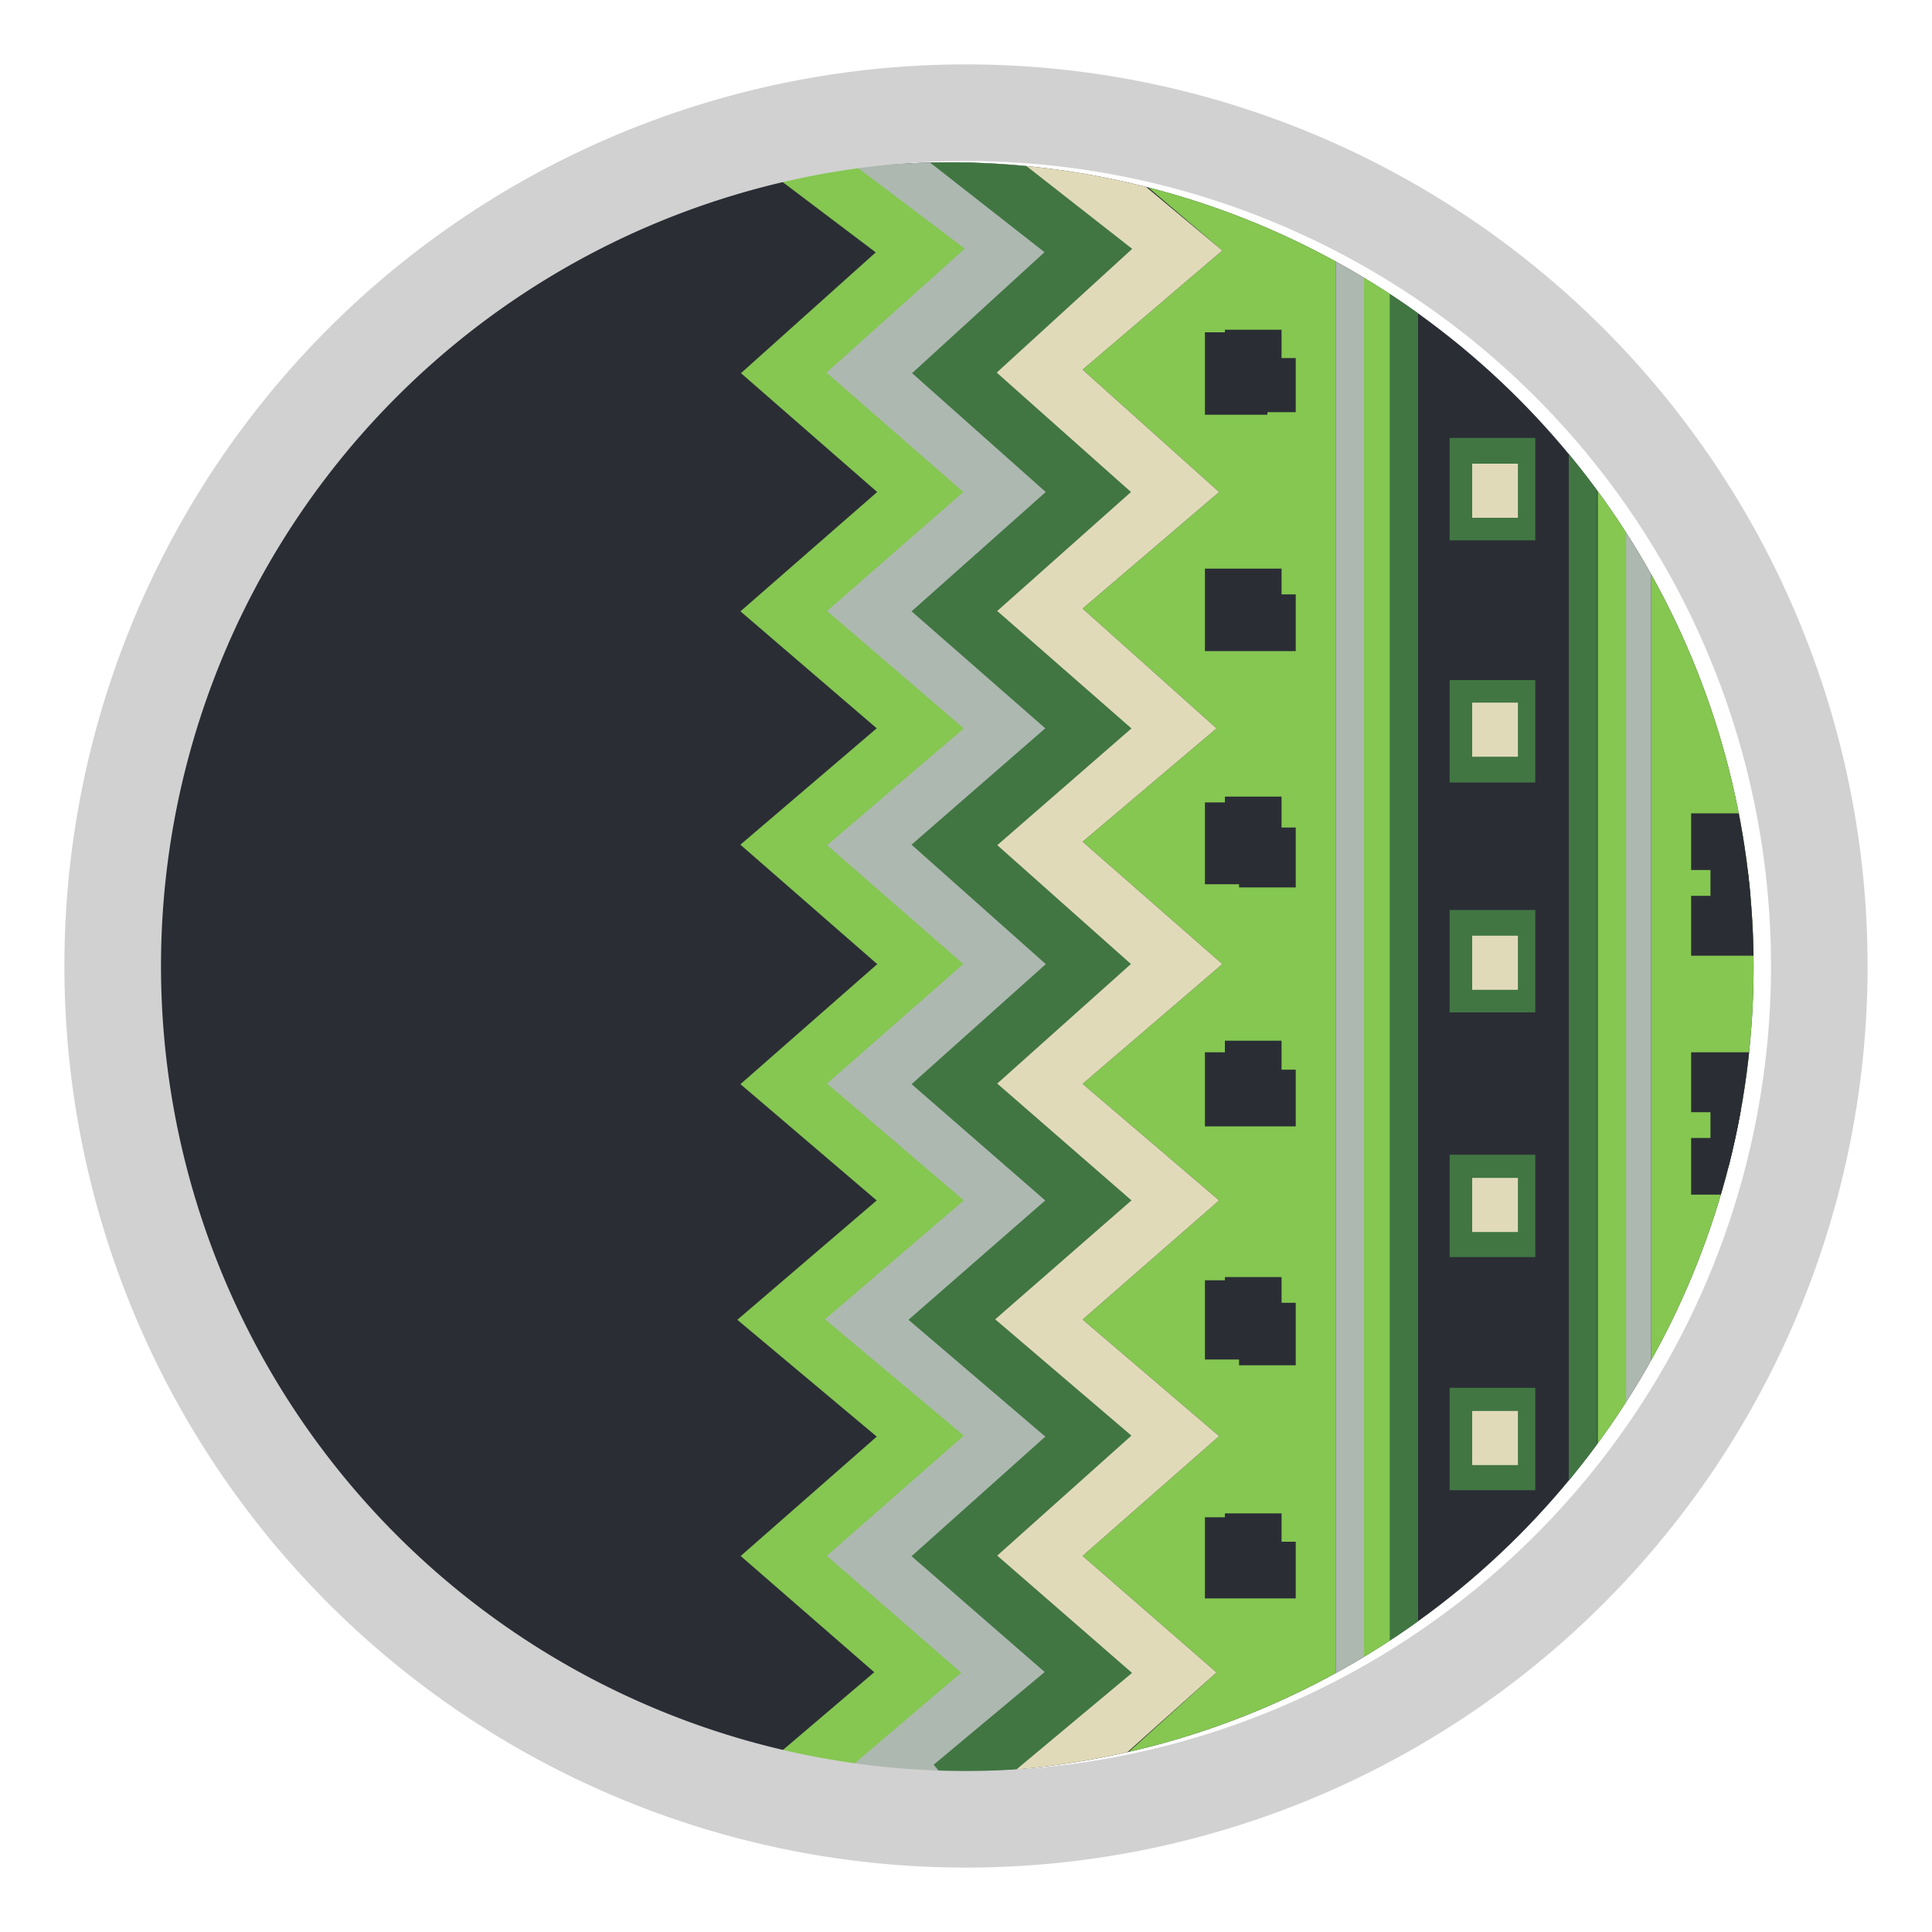
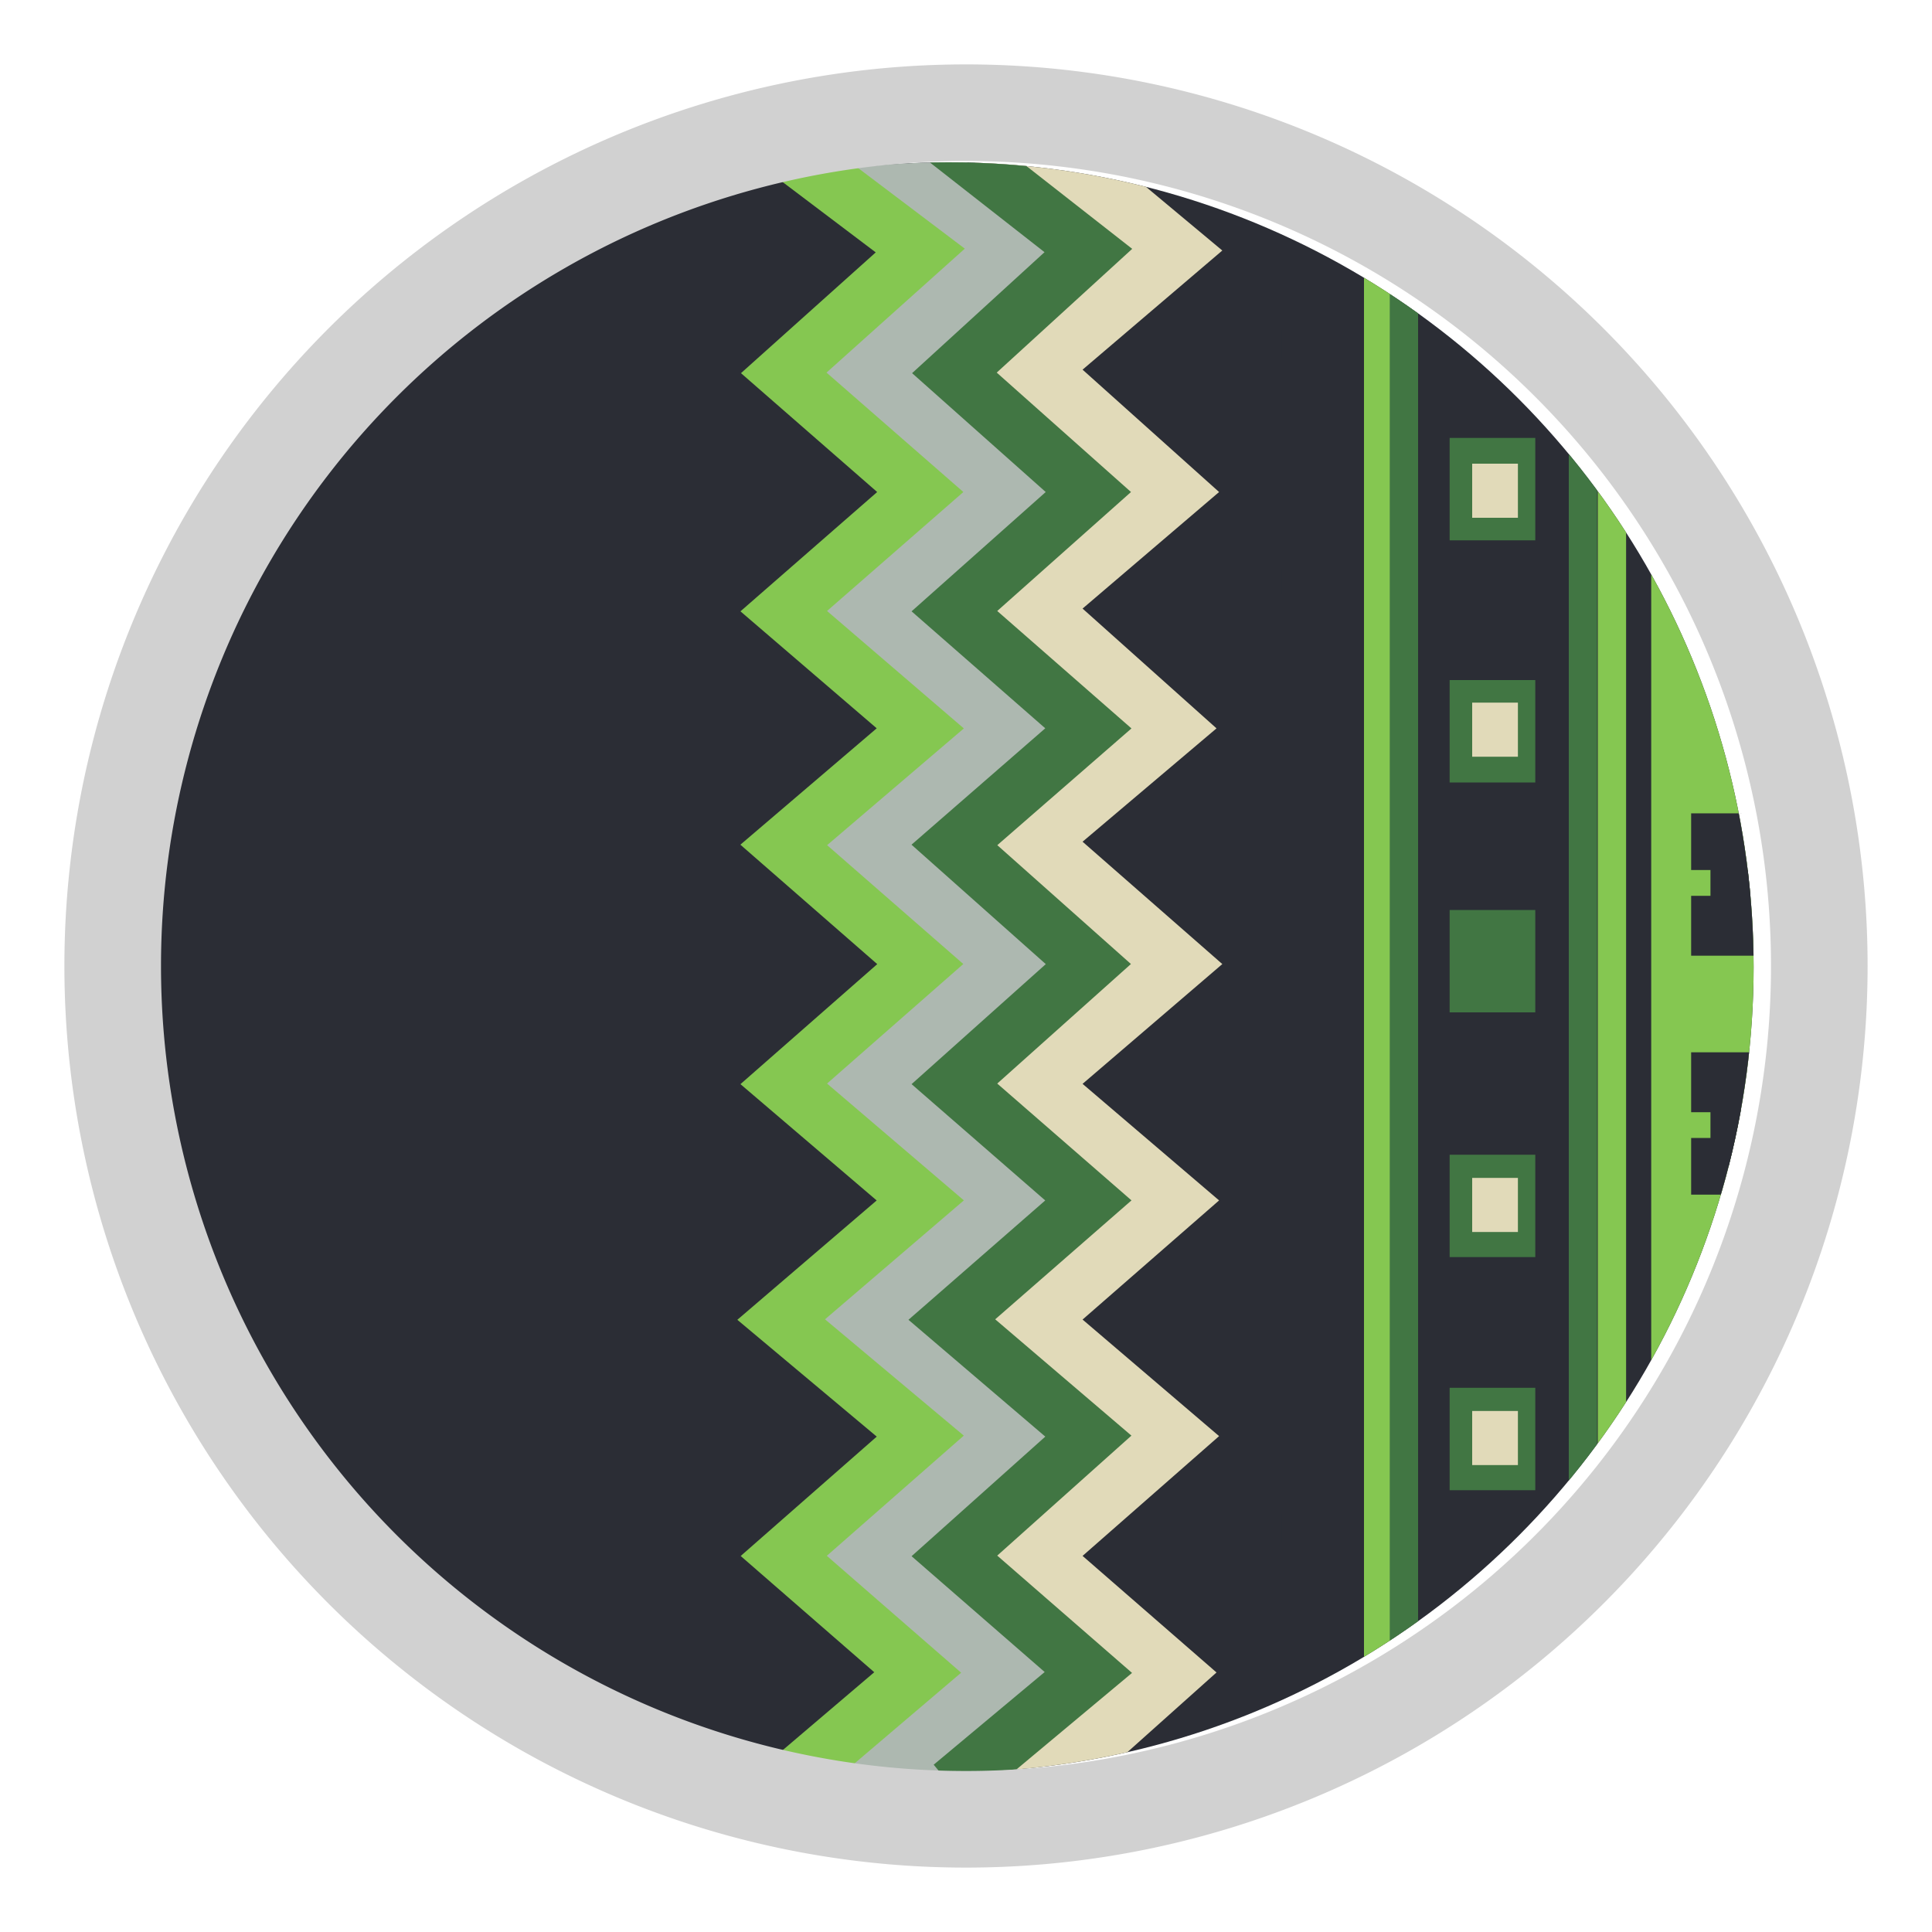
<svg xmlns="http://www.w3.org/2000/svg" id="Livello_1" data-name="Livello 1" viewBox="0 0 30 30">
  <defs>
    <style>.cls-1,.cls-10,.cls-11{fill:none;}.cls-2{clip-path:url(#clip-path);}.cls-3,.cls-5{fill:#2b2d35;}.cls-4{fill:#85c751;}.cls-5{stroke:#2b2d35;}.cls-10,.cls-11,.cls-5,.cls-8{stroke-miterlimit:10;stroke-width:0.88px;}.cls-6{fill:#adb8b0;}.cls-7{fill:#417643;}.cls-8{stroke:#000;}.cls-9{fill:#e1dab9;}.cls-10{stroke:#85c751;}.cls-11{stroke:#417643;}.cls-12{fill:#d1d1d1;}</style>
    <clipPath id="clip-path">
      <circle class="cls-1" cx="14.73" cy="15.02" r="12.5" />
    </clipPath>
  </defs>
  <g class="cls-2">
    <circle class="cls-3" cx="14.73" cy="15.02" r="12.5" />
-     <polygon class="cls-4" points="17.83 2.91 20.74 3.18 20.74 27.07 17.52 27.21 18.89 25.97 16.81 24.16 18.93 22.3 16.81 20.49 18.93 18.64 16.81 16.83 18.98 14.97 16.81 13.07 18.89 11.31 16.81 9.45 18.93 7.64 16.81 5.74 18.98 3.89 17.83 2.91" />
    <path class="cls-5" d="M19.68,24.38v.44h0v-.44h-.53V24h.31V23.5h0V24" />
    <path class="cls-5" d="M19.68,20.67v.53h0v-.53h-.53v-.35h.31v-.49h0v.49" />
    <path class="cls-5" d="M19.68,17.05v.44h0v-.44h-.53v-.27h.31v-.62h0v.62" />
    <path class="cls-5" d="M19.68,13.29v.49h0v-.49h-.53V12.9h.31v-.53h0v.44" />
    <path class="cls-5" d="M19.68,9.67v.44h0V9.67h-.53v-.4h.31V8.83h0v.44" />
    <path class="cls-5" d="M19.68,6V6.4h0V6h-.53v-.4h.31V5.12h0v.44" />
-     <rect class="cls-6" x="20.74" y="3.84" width="0.44" height="22.22" />
    <rect class="cls-4" x="21.18" y="3.84" width="0.44" height="22.22" />
    <rect class="cls-7" x="21.58" y="3.84" width="0.44" height="22.22" />
-     <rect class="cls-6" x="25.2" y="3.89" width="0.44" height="22.22" />
    <rect class="cls-4" x="24.81" y="3.89" width="0.44" height="22.22" />
    <rect class="cls-7" x="24.36" y="3.89" width="0.44" height="22.22" />
    <polygon class="cls-4" points="28.56 3.53 25.64 3.8 25.64 27.69 28.87 27.83 27.54 26.59 29.58 24.78 27.5 22.97 29.58 21.11 27.5 19.26 29.58 17.45 27.46 15.59 29.58 13.74 27.54 11.93 29.58 10.07 27.46 8.26 29.58 6.4 27.41 4.5 28.56 3.53" />
    <path class="cls-8" d="M26.7,24.6v-.48H27v.48h.26V25H27v.62H26.7v-.44" />
-     <path class="cls-8" d="M26.7,20.94v-.49H27v.49h.26v.26H27v.44H26.7V21.2" />
+     <path class="cls-8" d="M26.7,20.94v-.49v.49h.26v.26H27v.44H26.7V21.2" />
    <path class="cls-5" d="M26.7,17.27v-.49H27v.45h.26v.44H27v.44H26.7v-.44" />
    <path class="cls-5" d="M26.7,13.51v-.44H27v.44h.26v.4H27v.49H26.7v-.49" />
    <path class="cls-8" d="M27,9.76V9.27h0v.49h.31v.35h-.09v.49h0v-.49" />
    <path class="cls-8" d="M26.7,6.18V5.74H27v.44h.26v.4H27V7H26.7V6.58" />
    <rect class="cls-7" x="22.51" y="6.8" width="1.33" height="1.59" />
    <rect class="cls-9" x="22.86" y="7.2" width="0.71" height="0.84" />
    <rect class="cls-7" x="22.51" y="10.56" width="1.33" height="1.59" />
    <rect class="cls-9" x="22.86" y="10.91" width="0.71" height="0.84" />
    <rect class="cls-7" x="22.51" y="14.13" width="1.33" height="1.59" />
-     <rect class="cls-9" x="22.86" y="14.53" width="0.71" height="0.84" />
    <rect class="cls-7" x="22.51" y="17.93" width="1.33" height="1.59" />
    <rect class="cls-9" x="22.86" y="18.29" width="0.71" height="0.84" />
    <rect class="cls-7" x="22.51" y="21.55" width="1.33" height="1.59" />
    <rect class="cls-9" x="22.86" y="21.91" width="0.71" height="0.84" />
    <polygon class="cls-9" points="16.81 27.83 18.89 25.97 16.81 24.16 18.93 22.3 16.81 20.49 18.93 18.64 16.81 16.83 18.98 14.97 16.81 13.07 18.89 11.31 16.81 9.45 18.93 7.64 16.81 5.74 18.98 3.89 16.81 2.08 15.13 2.52 16.9 3.89 14.82 5.79 16.9 7.64 14.82 9.49 16.9 11.31 14.82 13.12 16.9 14.97 14.82 16.83 16.9 18.64 14.78 20.49 16.9 22.3 14.82 24.16 16.9 25.97 15 27.78 16.81 27.83" />
    <polygon class="cls-6" points="12.66 2.6 14.29 3.89 12.17 5.79 14.29 7.64 12.17 9.49 14.29 11.31 12.17 13.12 14.29 14.97 12.17 16.83 14.29 18.64 12.13 20.49 14.29 22.3 12.17 24.16 14.25 25.97 12.57 27.38 15 27.78 16.9 25.97 14.82 24.16 16.9 22.3 14.78 20.49 16.9 18.64 14.82 16.83 16.9 14.97 14.82 13.12 16.9 11.31 14.82 9.49 16.9 7.64 14.82 5.79 16.9 3.89 14.51 2.16 12.66 2.6" />
    <polyline class="cls-10" points="12 2.16 14.29 3.89 12.17 5.79 14.29 7.64 12.17 9.49 14.29 11.31 12.17 13.12 14.29 14.97 12.17 16.83 14.29 18.64 12.13 20.49 14.29 22.3 12.17 24.16 14.25 25.97 12.17 27.74" />
    <polyline class="cls-11" points="14.69 2.16 16.9 3.89 14.82 5.79 16.9 7.64 14.82 9.49 16.9 11.31 14.82 13.12 16.9 14.97 14.82 16.83 16.9 18.64 14.78 20.49 16.9 22.3 14.82 24.16 16.9 25.97 14.78 27.74" />
  </g>
  <path class="cls-12" d="M15,2.5A12.5,12.5,0,1,1,2.5,15,12.5,12.5,0,0,1,15,2.5M15,1A14,14,0,1,0,29,15,14,14,0,0,0,15,1Z" />
</svg>